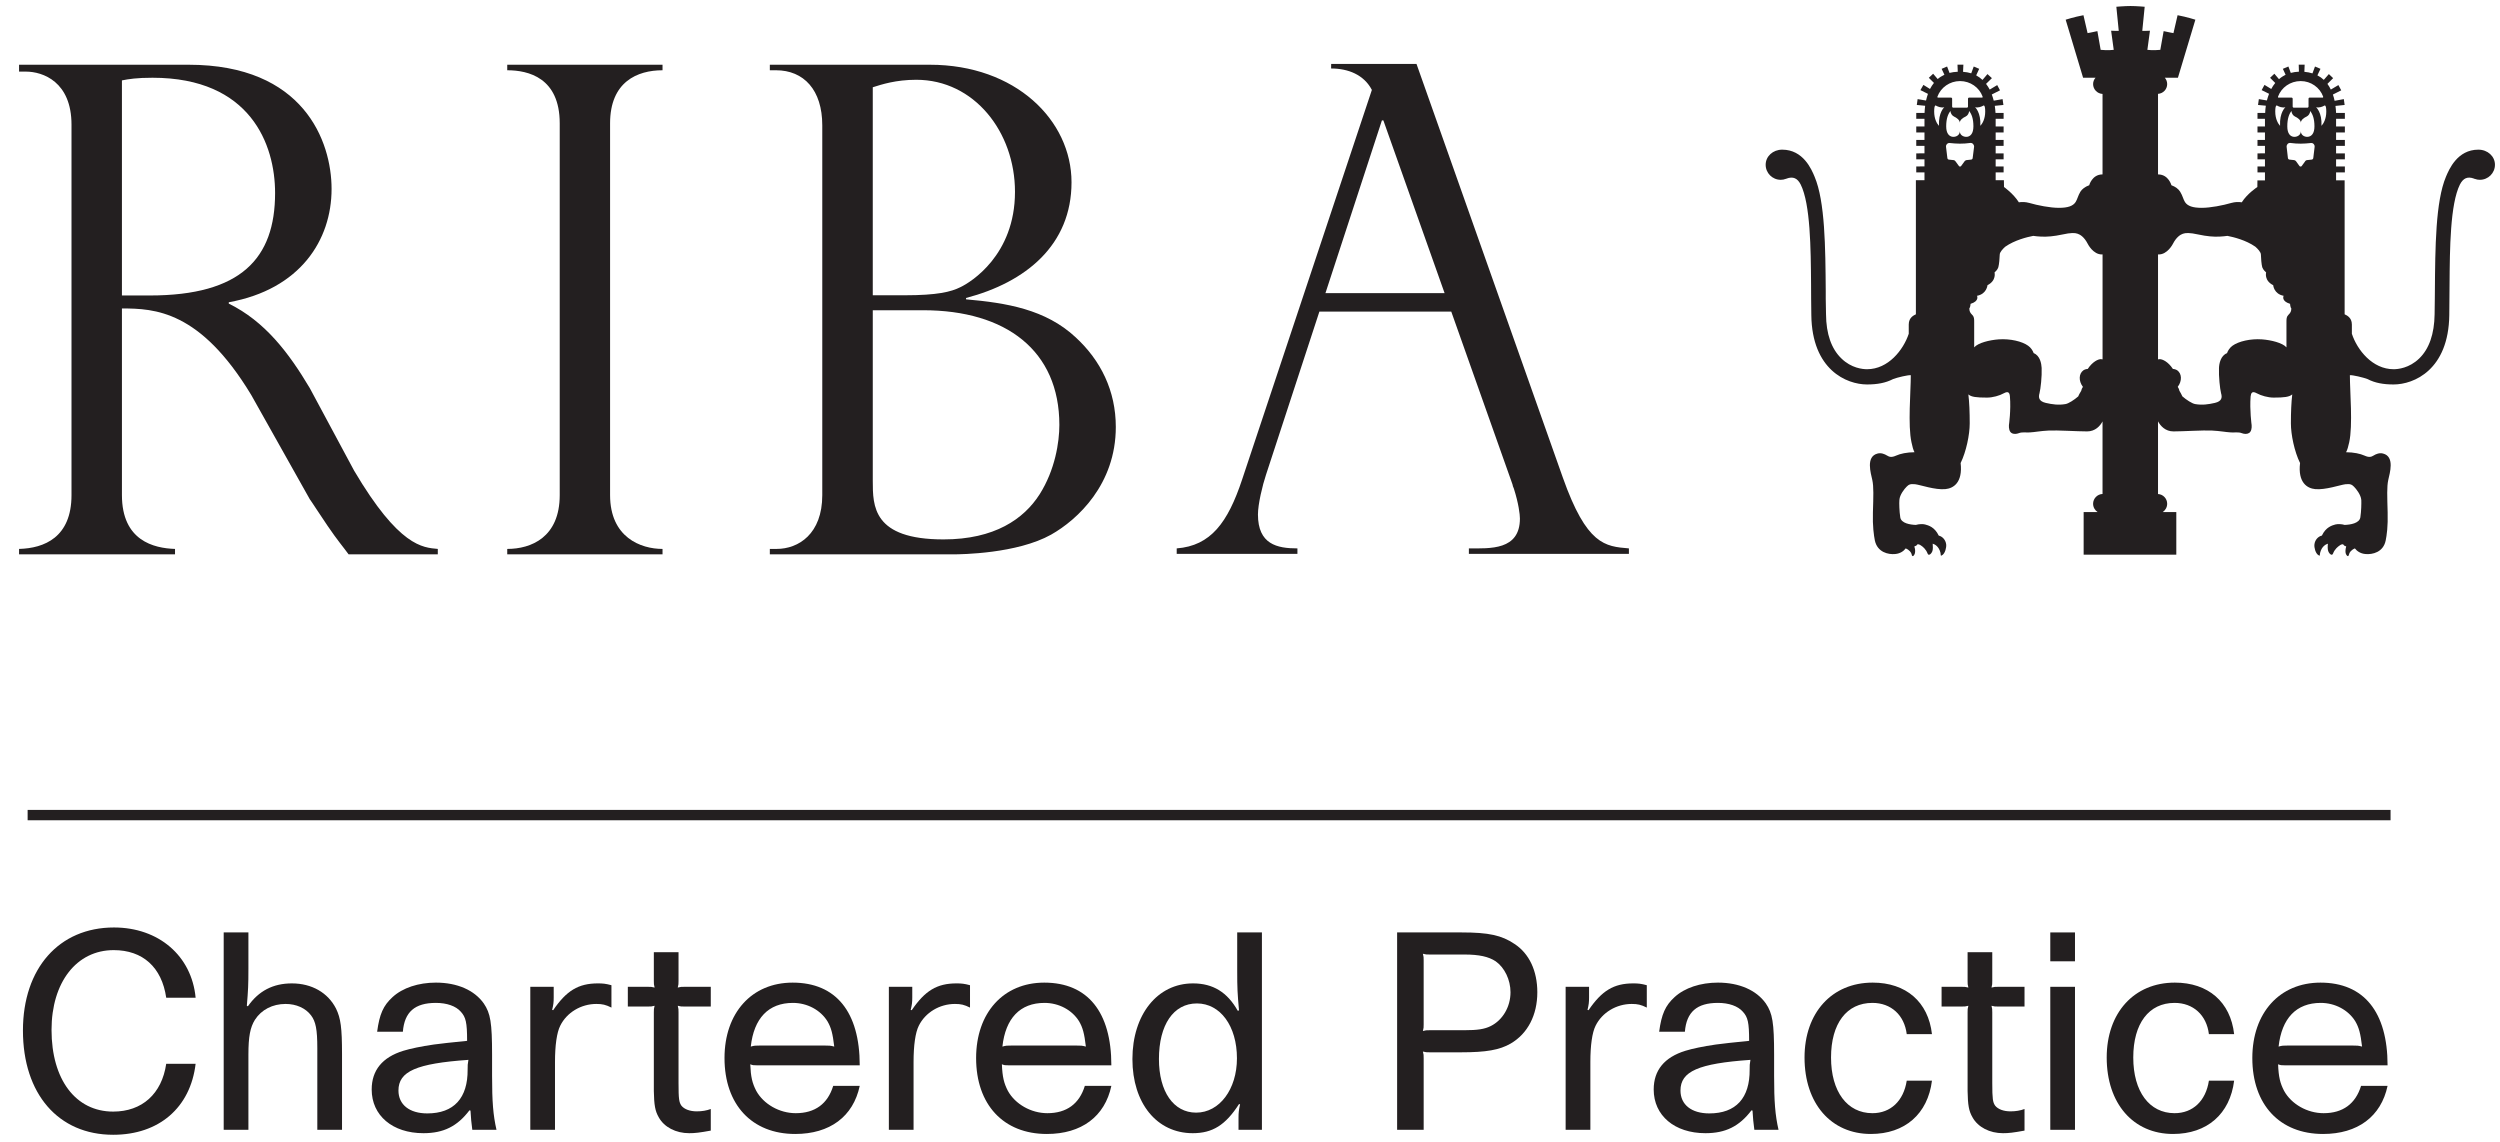
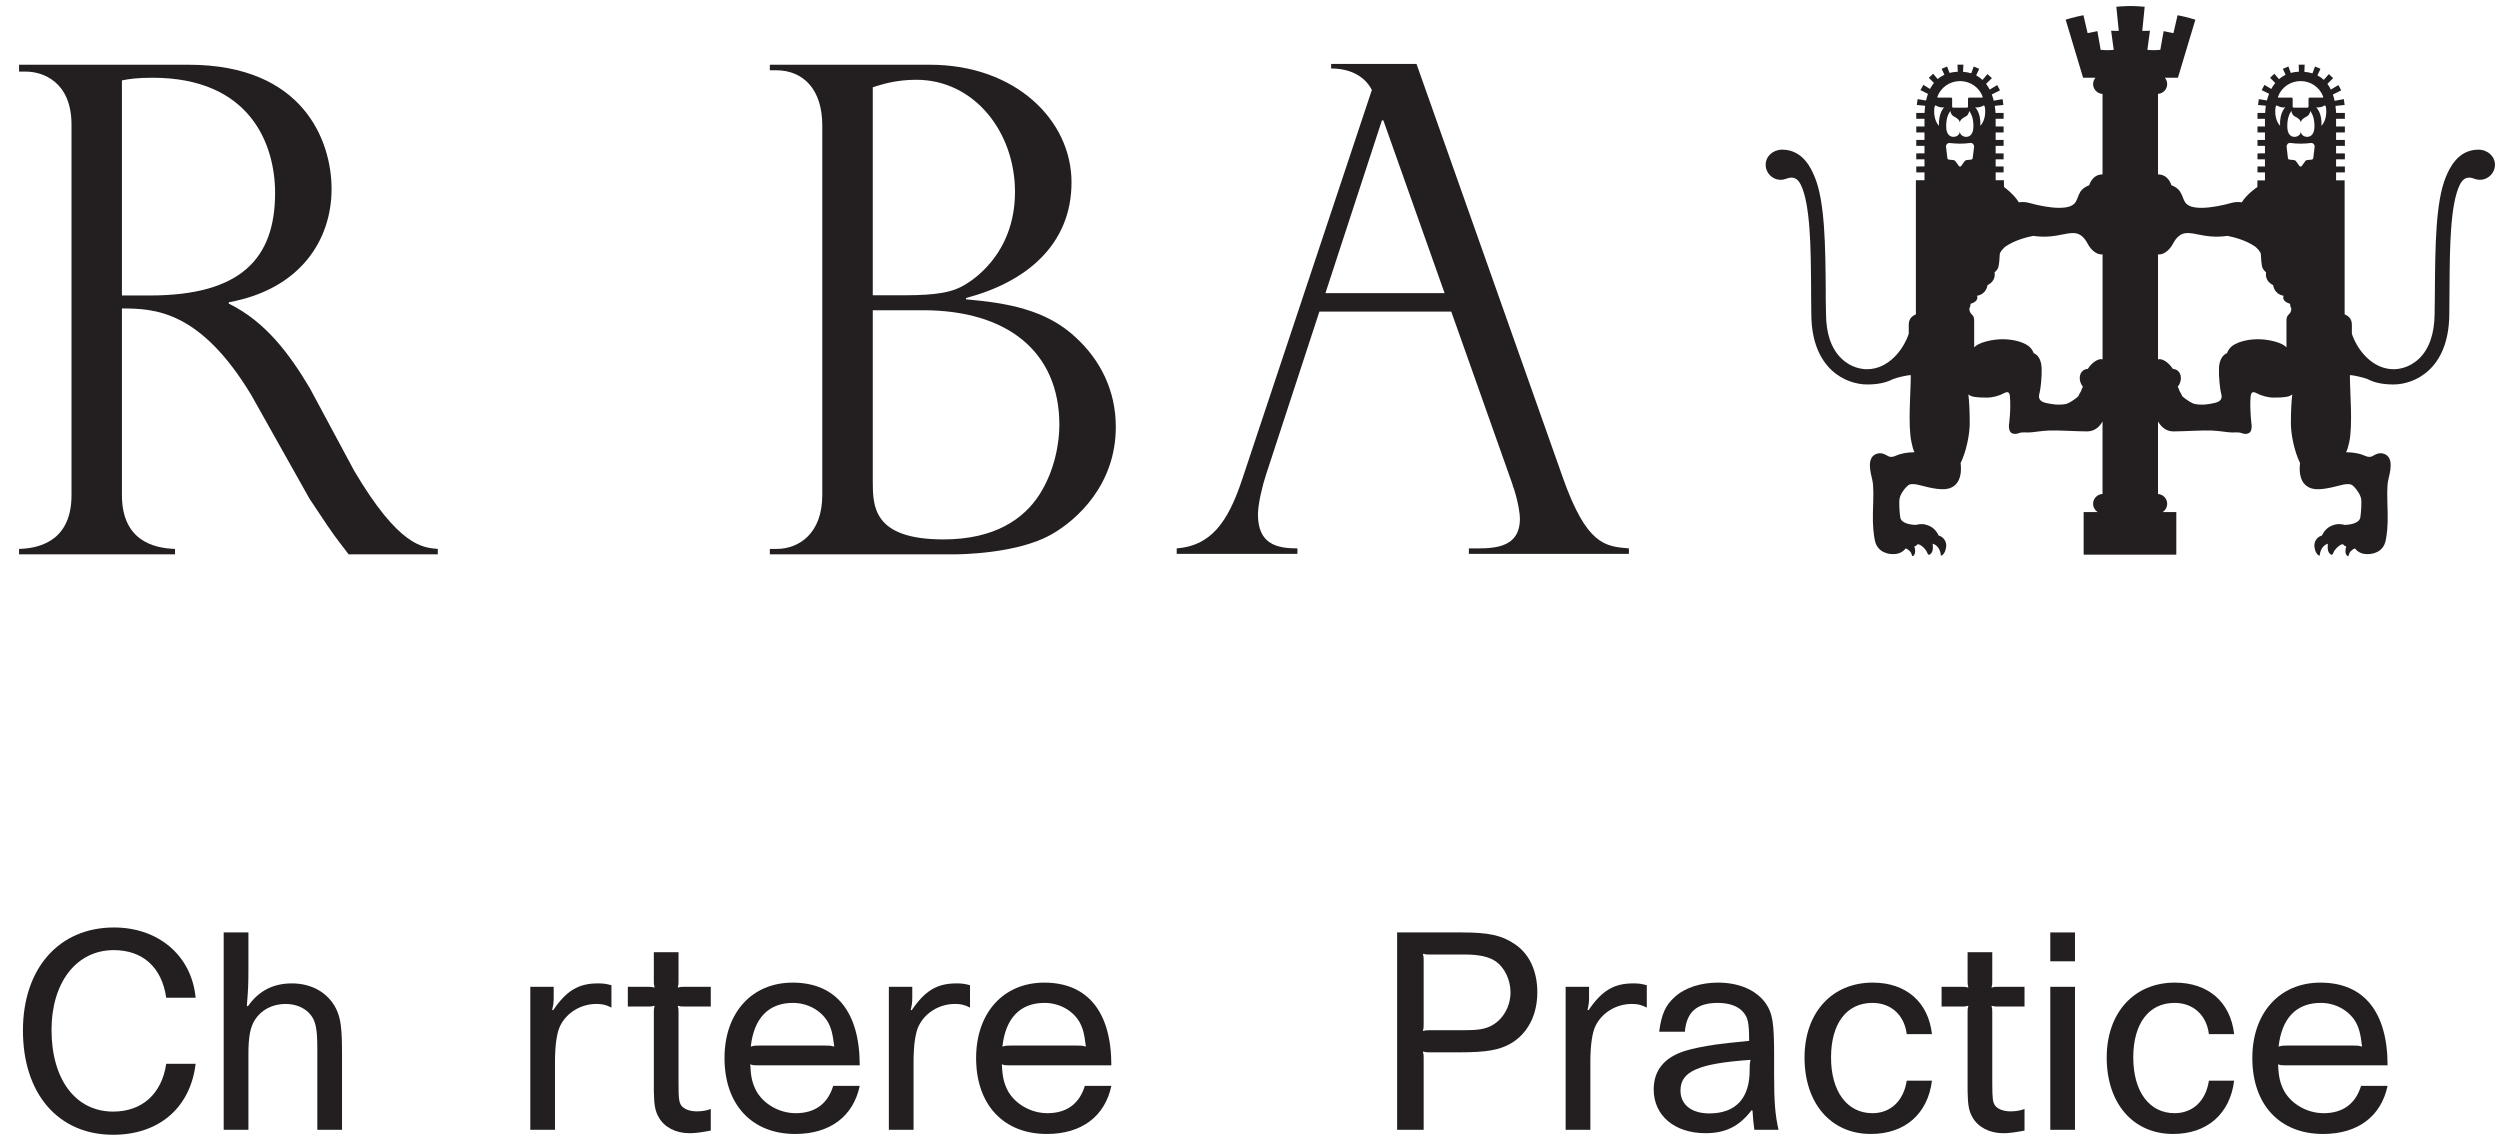
<svg xmlns="http://www.w3.org/2000/svg" width="100%" height="100%" viewBox="0 0 604 276" version="1.1" xml:space="preserve" style="fill-rule:evenodd;clip-rule:evenodd;stroke-miterlimit:2;">
  <g>
    <path d="M47.262,257.008c-1.258,10.617 -8.862,17.155 -19.92,17.155c-13.255,-0 -21.8,-9.876 -21.8,-25.196c-0,-15.025 8.733,-24.888 21.987,-24.888c10.808,0 18.788,6.854 19.733,16.967l-7.104,-0c-1.066,-7.346 -5.654,-11.496 -12.687,-11.496c-8.988,-0 -15.021,7.787 -15.021,19.283c-0,12.005 5.842,19.729 14.892,19.729c6.975,0 11.75,-4.275 12.816,-11.554l7.104,0Z" style="fill:#231f20;fill-rule:nonzero;" />
    <path d="M60.017,233.942c-0,4.15 -0.067,5.216 -0.379,9.05l0.254,0.129c2.575,-3.708 6.091,-5.533 10.616,-5.533c4.838,-0 8.734,2.262 10.68,6.095c1.133,2.329 1.445,4.646 1.445,10.996l0,18.284l-5.97,-0l-0,-19.726c-0,-4.524 -0.375,-6.412 -1.505,-7.916c-1.321,-1.758 -3.583,-2.767 -6.158,-2.767c-3.142,0 -5.842,1.384 -7.412,3.834c-1.13,1.82 -1.571,4.016 -1.571,8.42l-0,18.155l-5.971,-0l-0,-47.688l5.971,0l-0,8.667Z" style="fill:#231f20;fill-rule:nonzero;" />
-     <path d="M96.267,263.475c-0,3.396 2.637,5.525 6.975,5.525c6.408,0 9.804,-3.7 9.737,-10.613c0,-1.008 0,-1.258 0.192,-2.324c-12.571,0.879 -16.904,2.766 -16.904,7.412Zm17.841,9.488c-0.25,-1.942 -0.312,-2.58 -0.437,-4.646l-0.254,-0.063c-2.95,3.888 -6.28,5.525 -11.117,5.525c-7.475,0 -12.5,-4.271 -12.5,-10.554c-0,-4.65 2.575,-7.792 7.658,-9.358c1.638,-0.505 4.275,-1.067 7.354,-1.509c1.884,-0.25 4.146,-0.504 8.042,-0.887c0,-4.459 -0.312,-5.713 -1.508,-7.029c-1.196,-1.384 -3.392,-2.142 -6.034,-2.142c-5.087,-0 -7.599,2.196 -7.979,6.975l-6.216,0c0.566,-4.271 1.504,-6.346 3.708,-8.358c2.446,-2.263 6.279,-3.517 10.487,-3.517c5.155,0 9.305,1.825 11.567,5.029c1.629,2.388 2.009,4.65 2.009,12.438l-0,5.029c-0,6.283 0.249,9.487 1.066,13.067l-5.846,-0Z" style="fill:#231f20;fill-rule:nonzero;" />
    <path d="M133.775,238.413l-0,2.57c-0,1.196 -0.062,1.7 -0.379,3.017l0.254,0.058c3.204,-4.712 6.096,-6.47 10.808,-6.47c1.192,-0 1.884,0.066 3.267,0.441l-0,5.404c-1.383,-0.691 -2.2,-0.879 -3.646,-0.879c-3.708,0 -7.162,2.075 -8.733,5.279c-0.817,1.629 -1.258,4.713 -1.258,8.734l-0,16.396l-5.967,-0l-0,-34.55l5.654,-0Z" style="fill:#231f20;fill-rule:nonzero;" />
    <path d="M163.933,236.962c0,0.759 0,0.942 -0.187,1.634c0.692,-0.183 0.879,-0.183 1.633,-0.183l6.346,-0l0,4.766l-6.346,0c-0.754,0 -0.941,0 -1.633,-0.187c0.187,0.691 0.187,0.879 0.187,1.637l0,17.025c0,3.896 0.13,4.646 0.692,5.467c0.692,0.879 2.075,1.383 3.708,1.383c1.255,0 2.384,-0.187 3.392,-0.571l0,5.221c-2.763,0.504 -3.833,0.625 -5.213,0.625c-3.208,0 -6.037,-1.442 -7.354,-3.833c-0.879,-1.504 -1.129,-2.954 -1.191,-6.342l-0,-18.975c-0,-0.758 -0,-0.946 0.187,-1.637c-0.691,0.187 -0.879,0.187 -1.633,0.187l-4.838,0l0,-4.766l4.838,-0c0.754,-0 0.942,-0 1.633,0.183c-0.187,-0.692 -0.187,-0.875 -0.187,-1.634l-0,-6.908l5.966,0l0,6.908Z" style="fill:#231f20;fill-rule:nonzero;" />
    <path d="M199.292,252.604c1.07,0 1.321,0 2.262,0.25c-0.375,-3.196 -0.754,-4.579 -1.633,-6.096c-1.696,-2.758 -4.904,-4.458 -8.359,-4.458c-5.904,-0 -9.42,3.712 -10.174,10.554c0.879,-0.25 1.129,-0.25 2.195,-0.25l15.709,0Zm-16.459,4.775c-0.754,0 -0.945,0 -1.571,-0.25c0.126,3.084 0.501,4.588 1.442,6.413c1.759,3.204 5.592,5.404 9.55,5.404c4.654,-0 7.729,-2.263 9.05,-6.6l6.408,-0c-1.57,7.412 -7.224,11.621 -15.583,11.621c-10.492,-0 -17.087,-7.096 -17.087,-18.346c-0,-10.929 6.595,-18.221 16.462,-18.221c10.488,0 16.208,7.096 16.208,19.979l-24.879,0Z" style="fill:#231f20;fill-rule:nonzero;" />
    <path d="M220.404,238.413l0,2.57c0,1.196 -0.062,1.7 -0.379,3.017l0.254,0.058c3.204,-4.712 6.096,-6.47 10.809,-6.47c1.191,-0 1.883,0.066 3.266,0.441l0,5.404c-1.383,-0.691 -2.2,-0.879 -3.646,-0.879c-3.708,0 -7.162,2.075 -8.733,5.279c-0.817,1.629 -1.258,4.713 -1.258,8.734l-0,16.396l-5.967,-0l-0,-34.55l5.654,-0Z" style="fill:#231f20;fill-rule:nonzero;" />
    <path d="M260.083,252.604c1.071,0 1.321,0 2.263,0.25c-0.375,-3.196 -0.754,-4.579 -1.633,-6.096c-1.696,-2.758 -4.905,-4.458 -8.359,-4.458c-5.904,-0 -9.425,3.712 -10.175,10.554c0.879,-0.25 1.129,-0.25 2.196,-0.25l15.708,0Zm-16.462,4.775c-0.75,0 -0.942,0 -1.567,-0.25c0.125,3.084 0.5,4.588 1.442,6.413c1.758,3.204 5.592,5.404 9.55,5.404c4.65,-0 7.729,-2.263 9.05,-6.6l6.408,-0c-1.571,7.412 -7.225,11.621 -15.583,11.621c-10.492,-0 -17.092,-7.096 -17.092,-18.346c0,-10.929 6.6,-18.221 16.467,-18.221c10.487,0 16.208,7.096 16.208,19.979l-24.883,0Z" style="fill:#231f20;fill-rule:nonzero;" />
-     <path d="M280,255.875c0,7.854 3.517,12.938 8.983,12.938c5.655,-0 9.863,-5.655 9.863,-13.125c-0,-7.796 -4.017,-13.259 -9.675,-13.259c-5.654,0 -9.171,5.154 -9.171,13.446Zm19.225,17.088l-0,-2.888c-0,-1.262 0.062,-1.821 0.375,-3.271l-0.254,-0.058c-3.267,5.087 -6.409,7.033 -11.179,7.033c-8.671,0 -14.575,-7.229 -14.575,-17.904c-0,-10.742 6.029,-18.287 14.637,-18.287c4.838,-0 8.296,2.141 10.804,6.6l0.313,-0.063c-0.371,-4.146 -0.438,-5.275 -0.438,-9.679l0,-9.171l5.971,0l0,47.688l-5.654,-0Z" style="fill:#231f20;fill-rule:nonzero;" />
    <path d="M343.958,247.45c0,0.758 0,0.946 -0.187,1.638c0.692,-0.188 0.879,-0.188 1.625,-0.188l8.358,0c3.209,0 4.9,-0.25 6.413,-1.008c2.891,-1.442 4.771,-4.646 4.771,-8.163c-0,-3.021 -1.442,-5.975 -3.584,-7.479c-1.692,-1.129 -4.021,-1.637 -7.533,-1.637l-8.425,-0c-0.746,-0 -0.933,-0 -1.625,-0.184c0.187,0.692 0.187,0.875 0.187,1.634l0,15.387Zm-6.416,-22.175l15.587,0c6.533,0 9.675,0.692 12.754,2.767c3.58,2.32 5.534,6.537 5.534,11.687c-0,5.525 -2.33,9.988 -6.413,12.379c-2.704,1.571 -5.966,2.13 -12,2.13l-7.608,-0c-0.746,-0 -0.933,-0 -1.625,-0.188c0.187,0.692 0.187,0.879 0.187,1.638l0,17.275l-6.416,-0l-0,-47.688Z" style="fill:#231f20;fill-rule:nonzero;" />
    <path d="M383.917,238.413l-0,2.57c-0,1.196 -0.067,1.7 -0.375,3.017l0.254,0.058c3.204,-4.712 6.092,-6.47 10.804,-6.47c1.188,-0 1.879,0.066 3.267,0.441l-0,5.404c-1.388,-0.691 -2.2,-0.879 -3.646,-0.879c-3.704,0 -7.163,2.075 -8.733,5.279c-0.817,1.629 -1.255,4.713 -1.255,8.734l0,16.396l-5.975,-0l0,-34.55l5.659,-0Z" style="fill:#231f20;fill-rule:nonzero;" />
    <path d="M406.004,263.475c0,3.396 2.634,5.525 6.971,5.525c6.417,0 9.808,-3.7 9.742,-10.613c-0,-1.008 -0,-1.258 0.187,-2.324c-12.562,0.879 -16.9,2.766 -16.9,7.412Zm17.846,9.488c-0.254,-1.942 -0.317,-2.58 -0.442,-4.646l-0.25,-0.063c-2.954,3.888 -6.283,5.525 -11.125,5.525c-7.471,0 -12.5,-4.271 -12.5,-10.554c0,-4.65 2.58,-7.792 7.667,-9.358c1.633,-0.505 4.271,-1.067 7.346,-1.509c1.891,-0.25 4.154,-0.504 8.042,-0.887c-0,-4.459 -0.309,-5.713 -1.505,-7.029c-1.196,-1.384 -3.396,-2.142 -6.029,-2.142c-5.087,-0 -7.604,2.196 -7.987,6.975l-6.217,0c0.571,-4.271 1.508,-6.346 3.712,-8.358c2.451,-2.263 6.284,-3.517 10.492,-3.517c5.15,0 9.3,1.825 11.563,5.029c1.629,2.388 2.008,4.65 2.008,12.438l-0,5.029c-0,6.283 0.254,9.487 1.067,13.067l-5.842,-0Z" style="fill:#231f20;fill-rule:nonzero;" />
    <path d="M466.762,261.092c-1.012,8.041 -6.537,12.875 -14.77,12.875c-9.613,-0 -16.017,-7.35 -16.017,-18.467c-0,-10.808 6.592,-18.1 16.463,-18.1c8.041,0 13.445,4.65 14.324,12.446l-6.095,-0c-0.571,-4.592 -3.771,-7.546 -8.292,-7.546c-6.229,-0 -9.996,4.967 -9.996,13.2c0,8.229 3.9,13.446 9.996,13.446c4.392,-0 7.533,-2.954 8.292,-7.854l6.095,-0Z" style="fill:#231f20;fill-rule:nonzero;" />
    <path d="M481.333,236.962c0,0.759 0,0.942 -0.187,1.634c0.692,-0.183 0.879,-0.183 1.633,-0.183l6.346,-0l-0,4.766l-6.346,0c-0.754,0 -0.941,0 -1.633,-0.187c0.187,0.691 0.187,0.879 0.187,1.637l0,17.025c0,3.896 0.134,4.646 0.692,5.467c0.692,0.879 2.075,1.383 3.708,1.383c1.259,0 2.392,-0.187 3.392,-0.571l-0,5.221c-2.762,0.504 -3.833,0.625 -5.208,0.625c-3.209,0 -6.038,-1.442 -7.359,-3.833c-0.879,-1.504 -1.129,-2.954 -1.187,-6.342l-0,-18.975c-0,-0.758 -0,-0.946 0.187,-1.637c-0.691,0.187 -0.879,0.187 -1.637,0.187l-4.834,0l0,-4.766l4.834,-0c0.758,-0 0.946,-0 1.637,0.183c-0.187,-0.692 -0.187,-0.875 -0.187,-1.634l-0,-6.908l5.962,0l0,6.908Z" style="fill:#231f20;fill-rule:nonzero;" />
    <path d="M501.317,238.413l-0,34.55l-5.967,-0l-0,-34.55l5.967,-0Zm-5.967,-13.138l5.967,0l-0,6.975l-5.967,0l-0,-6.975Z" style="fill:#231f20;fill-rule:nonzero;" />
    <path d="M539.767,261.092c-1,8.041 -6.534,12.875 -14.763,12.875c-9.608,-0 -16.025,-7.35 -16.025,-18.467c0,-10.808 6.6,-18.1 16.467,-18.1c8.037,0 13.442,4.65 14.321,12.446l-6.096,-0c-0.563,-4.592 -3.767,-7.546 -8.292,-7.546c-6.217,-0 -9.983,4.967 -9.983,13.2c-0,8.229 3.887,13.446 9.983,13.446c4.404,-0 7.546,-2.954 8.292,-7.854l6.096,-0Z" style="fill:#231f20;fill-rule:nonzero;" />
    <path d="M568.413,252.604c1.074,0 1.329,0 2.262,0.25c-0.375,-3.196 -0.75,-4.579 -1.629,-6.096c-1.7,-2.758 -4.904,-4.458 -8.354,-4.458c-5.909,-0 -9.425,3.712 -10.184,10.554c0.88,-0.25 1.134,-0.25 2.2,-0.25l15.705,0Zm-16.455,4.775c-0.758,0 -0.946,0 -1.571,-0.25c0.121,3.084 0.496,4.588 1.442,6.413c1.759,3.204 5.588,5.404 9.554,5.404c4.646,-0 7.721,-2.263 9.05,-6.6l6.405,-0c-1.571,7.412 -7.23,11.621 -15.588,11.621c-10.488,-0 -17.088,-7.096 -17.088,-18.346c0,-10.929 6.6,-18.221 16.463,-18.221c10.492,0 16.213,7.096 16.213,19.979l-24.88,0Z" style="fill:#231f20;fill-rule:nonzero;" />
-     <path d="M6.675,196.925l570.883,-0" style="fill:none;stroke:#231f20;stroke-width:2.5px;" />
    <path d="M6.25,17.3c4.108,-0 11.025,2.45 11.025,12.825l0,89.492c0,10.221 -6.592,12.841 -12.671,13.004l0,1.312l37.679,0l0,-1.312c-5.108,-0.163 -12.825,-1.975 -12.825,-13.004l0,-45.092c7.896,0 18.904,0.479 31.234,20.892l14.154,25.204c0.171,0.162 2.8,4.254 4.279,6.396c2.467,3.629 3.775,5.091 5.096,6.916l21.55,0l-0,-1.312c-3.617,-0.334 -9.354,-0.513 -20.225,-18.921l-10.7,-19.925c-5.096,-8.563 -10.85,-16.142 -19.575,-20.417l-0,-0.329c17.279,-3.125 24.837,-15.042 24.837,-27.371c0,-11.525 -6.737,-30.016 -34.554,-30.016l-40.95,-0l0,1.658l1.646,-0Zm23.208,54.087l0,-51.962c1.629,-0.329 3.605,-0.642 7.384,-0.642c23.704,0 29.62,16.171 29.62,27.846c0,15.813 -8.254,24.758 -30.283,24.758l-6.721,0Z" style="fill:#231f20;fill-rule:nonzero;" />
-     <path d="M160.067,16.975c-6.079,-0 -12.671,2.775 -12.671,12.821l-0,89.821c-0,10.221 7.412,13.004 12.671,13.004l-0,1.312l-37.517,0l-0,-1.312c5.754,-0 12.679,-2.783 12.679,-13.004l0,-89.821c0,-11.013 -7.579,-12.821 -12.679,-12.821l-0,-1.333l37.517,-0l-0,1.333Z" style="fill:#231f20;fill-rule:nonzero;" />
    <path d="M223.029,74.954c20.054,0 32.913,9.779 32.913,27.713c-0,4.108 -1.013,10.85 -4.788,16.787c-3.8,5.934 -10.862,10.867 -23.208,10.867c-17.084,-0 -17.084,-8.058 -17.084,-14.154l0,-41.213l12.167,0Zm7.225,58.979c1.996,0 15.471,-0.162 23.692,-4.762c6.412,-3.621 15.633,-12.179 15.633,-26.008c0,-8.73 -3.629,-16.08 -9.716,-21.68c-7.225,-6.746 -16.701,-8.308 -26.467,-9.162l-0,-0.329c14.471,-3.796 25.483,-12.821 25.483,-27.946c0,-14.958 -13.496,-28.404 -34.221,-28.404l-38.666,-0l-0,1.333l1.475,-0c6.746,-0 11.196,4.767 11.196,13.313l-0,89.329c-0,9.383 -5.738,13.004 -11.025,13.004l-1.646,-0l-0,1.312l44.262,0Zm-19.392,-62.595l0,-50.255c2.117,-0.675 5.575,-1.808 10.509,-1.808c13.987,-0 23.85,12.592 23.85,27.075c-0,15.304 -10.7,21.846 -13.15,23.012c-2.304,1.155 -5.592,1.976 -13.5,1.976l-7.709,-0Z" style="fill:#231f20;fill-rule:nonzero;" />
    <path d="M320.229,70.813l13.642,-41.725l0.35,-0l14.791,41.725l-28.783,-0Zm1.367,-54.267c4.112,-0 7.921,1.496 9.85,5.179l-31.358,94.158c-3.451,10.375 -7.559,15.967 -15.796,16.609l-0,1.329l29.166,-0l0,-1.329c-4.929,-0 -9.537,-0.992 -9.537,-8.204c-0,-2.463 1.1,-7.071 1.937,-9.555l12.909,-39.454l31.858,0l14.796,41.758c-0,0.18 0.162,0.659 0.325,0.988c1.158,3.629 1.467,6.263 1.467,7.25c-0,7.721 -7.238,7.217 -12.33,7.217l0,1.329l38.663,-0l-0,-1.329c-5.75,-0.479 -10.188,-0.805 -15.959,-17.096l-35.358,-99.95l-20.616,-0l-0.017,1.1Z" style="fill:#231f20;fill-rule:nonzero;" />
    <path d="M555.883,29.646c0,-0.654 0.759,-1.2 1.409,-1.492c0.496,-0.25 0.808,-0.758 0.854,-1.333c0.562,0.704 1.025,1.808 1.025,3.7c-0,1.775 -0.738,2.412 -1.546,2.529c-0.738,0.1 -1.742,-0.346 -1.742,-1.333c0,0.987 -1.008,1.433 -1.766,1.333c-0.788,-0.117 -1.505,-0.754 -1.505,-2.529c0,-1.892 0.442,-2.996 1.001,-3.7c0.049,0.575 0.358,1.083 0.854,1.333c0.646,0.292 1.416,0.838 1.416,1.492Zm-87.425,0.758c-0.487,-0.508 -1.162,-1.662 -1.162,-3.45c-0,-1.908 0.471,-1.417 0.471,-1.417c0.445,0.246 1.204,0.546 1.975,0.376c-0,-0 -1.446,1.204 -1.284,4.491Zm8.717,-4.491c0.754,0.17 1.529,-0.13 1.967,-0.376c-0,0 0.483,-0.491 0.483,1.417c-0,1.788 -0.692,2.942 -1.175,3.45c0.171,-3.287 -1.275,-4.491 -1.275,-4.491Zm73.687,4.491c-0.47,-0.508 -1.162,-1.662 -1.162,-3.45c0,-1.908 0.496,-1.417 0.496,-1.417c0.425,0.246 1.179,0.546 1.954,0.376c0,-0 -1.45,1.204 -1.288,4.491Zm8.7,-4.491c0.775,0.17 1.53,-0.13 1.971,-0.376c0,0 0.496,-0.491 0.496,1.417c0,1.788 -0.691,2.942 -1.162,3.45c0.162,-3.287 -1.305,-4.491 -1.305,-4.491Zm-5.387,0.104c-0.137,-0 -0.267,-0.134 -0.267,-0.267l0,-1.892c0,-0.145 -0.133,-0.275 -0.262,-0.275l-3.175,0c-0.113,0 -0.146,-0.166 -0.096,-0.25c0.804,-2.2 2.954,-3.745 5.475,-3.745c2.467,-0 4.617,1.545 5.421,3.745c0.05,0.084 -0,0.25 -0.113,0.25l-3.158,0c-0.146,0 -0.258,0.13 -0.258,0.275l-0,1.892c-0,0.133 -0.134,0.267 -0.263,0.267l-3.304,-0Zm4.208,8.529c0.18,-0.017 0.421,0.062 0.538,0.2l0.112,0.112c0.121,0.13 0.205,0.379 0.188,0.559l-0.334,2.762c-0.016,0.183 -0.179,0.363 -0.358,0.379l-1.204,0.13c-0.179,0.033 -0.392,0.199 -0.454,0.362l-0.809,1.1c-0.129,0.117 -0.35,0.117 -0.495,-0.012l-0.788,-1.105c-0.083,-0.162 -0.296,-0.312 -0.475,-0.345l-1.187,-0.13c-0.18,-0.016 -0.342,-0.196 -0.359,-0.379l-0.316,-2.762c-0.017,-0.18 0.066,-0.429 0.187,-0.559l0.083,-0.112c0.13,-0.138 0.371,-0.233 0.551,-0.217c1.962,0.263 3.274,0.217 5.12,0.017Zm-84.896,-4.9c0,-0.654 0.759,-1.2 1.417,-1.492c0.496,-0.25 0.788,-0.758 0.838,-1.333c0.579,0.704 1.033,1.808 1.033,3.7c-0,1.775 -0.742,2.412 -1.504,2.529c-0.775,0.1 -1.784,-0.346 -1.784,-1.333c0,0.987 -0.983,1.433 -1.758,1.333c-0.787,-0.117 -1.529,-0.754 -1.529,-2.529c-0,-1.892 0.462,-2.996 1.025,-3.7c0.05,0.575 0.358,1.083 0.854,1.333c0.634,0.292 1.408,0.838 1.408,1.492Zm1.709,-3.629l-3.304,-0c-0.146,-0 -0.259,-0.134 -0.259,-0.267l0,-1.892c0,-0.145 -0.116,-0.275 -0.262,-0.275l-3.175,0c-0.113,0 -0.146,-0.166 -0.113,-0.25c0.821,-2.2 2.971,-3.745 5.454,-3.745c2.496,-0 4.655,1.545 5.459,3.745c0.033,0.084 0.012,0.25 -0.113,0.25l-3.158,0c-0.129,0 -0.258,0.13 -0.258,0.275l-0,1.892c-0,0.133 -0.117,0.267 -0.271,0.267Zm0.912,8.512c0.18,-0.016 0.405,0.079 0.554,0.217l0.08,0.112c0.116,0.13 0.22,0.379 0.204,0.559l-0.35,2.762c-0,0.183 -0.163,0.363 -0.358,0.379l-1.171,0.13c-0.18,0.033 -0.392,0.183 -0.471,0.345l-0.809,1.105c-0.129,0.129 -0.35,0.129 -0.479,0.012l-0.804,-1.1c-0.083,-0.163 -0.296,-0.329 -0.475,-0.362l-1.204,-0.13c-0.163,-0.016 -0.342,-0.196 -0.342,-0.379l-0.333,-2.762c-0.017,-0.18 0.05,-0.429 0.204,-0.559l0.079,-0.112c0.134,-0.138 0.375,-0.217 0.554,-0.2c1.867,0.2 3.159,0.246 5.121,-0.017Zm-7.716,94.871l-0,-0.017c0.016,0 0.066,0 -0,0.017Zm92.587,-0.017c-0.017,0 -0.017,0.017 -0.017,0.017c-0.033,-0.017 -0.016,-0.017 0.017,-0.017Zm-8.087,-53.329c-0.484,0.475 -0.484,0.971 -0.484,1.746l0,6.125c-0.95,-1.096 -3.708,-1.771 -5.916,-1.933c-2.775,-0.2 -5.671,0.475 -7.134,1.545c-0.621,0.459 -1.066,1.096 -1.312,1.788c-1.529,0.592 -1.904,2.517 -1.938,3.571c-0.087,2.037 0.23,5.046 0.504,6.112c0.317,1.054 0.18,1.938 -1.495,2.334c-1.596,0.362 -3.067,0.579 -4.763,0.283c-0.737,-0.117 -2.137,-1.025 -3.092,-1.862c-0.179,-0.459 -0.512,-0.984 -0.708,-1.33c-0.062,-0.329 -0.196,-0.675 -0.412,-0.966c1.087,-1.45 0.991,-3.175 -0.1,-3.984c-0.325,-0.212 -0.709,-0.329 -1.067,-0.345c-1.146,-1.742 -2.512,-2.367 -3.187,-2.367c-0.146,-0 -0.28,0.033 -0.409,0.054l0,-25.367c0.05,0.017 0.096,0.017 0.129,0.017c2.15,0.046 3.45,-2.533 3.45,-2.533c0.871,-1.692 1.825,-2.254 2.434,-2.467c0.679,-0.229 1.55,-0.296 3.804,0.196c1.887,0.412 3.646,0.579 5.075,0.492c0.691,-0.03 1.296,-0.096 1.871,-0.175c1.45,0.279 4.471,1.016 6.758,2.624c0.542,0.48 1.333,1.284 1.333,1.892c0,0.696 0.146,2.45 0.325,3.059c0.221,0.641 0.742,1.07 0.938,1.266c-0,0 -0.538,1.942 1.708,3.075c0,0 0.154,2.121 2.521,2.563c-0,-0 -0.675,1.266 1.554,1.941c0,0 0.05,0.855 0.304,1.104c0,0.671 -0.195,1.067 -0.691,1.542Zm-45.338,10.717c-0.646,-0 -2.012,0.625 -3.158,2.367c-0.384,0.016 -0.759,0.133 -1.067,0.345c-1.092,0.809 -1.187,2.534 -0.096,3.984c-0.22,0.291 -0.35,0.637 -0.416,0.966c-0.196,0.346 -0.546,0.871 -0.709,1.33c-0.95,0.837 -2.35,1.745 -3.091,1.862c-1.692,0.296 -3.167,0.079 -4.763,-0.283c-1.658,-0.396 -1.812,-1.28 -1.512,-2.334c0.275,-1.066 0.608,-4.075 0.52,-6.112c-0.05,-1.054 -0.391,-2.979 -1.92,-3.571c-0.259,-0.692 -0.696,-1.329 -1.334,-1.788c-1.462,-1.07 -4.37,-1.745 -7.145,-1.545c-2.188,0.162 -4.963,0.837 -5.901,1.933l0,-6.125c0,-0.775 0,-1.271 -0.495,-1.746c-0.48,-0.475 -0.675,-0.871 -0.675,-1.542c0.241,-0.249 0.3,-1.104 0.3,-1.104c2.212,-0.675 1.554,-1.941 1.554,-1.941c2.366,-0.442 2.529,-2.563 2.529,-2.563c2.225,-1.133 1.704,-3.075 1.704,-3.075c0.192,-0.196 0.729,-0.625 0.917,-1.266c0.179,-0.609 0.341,-2.363 0.341,-3.059c0,-0.608 0.792,-1.412 1.321,-1.892c2.296,-1.608 5.317,-2.345 6.771,-2.624c0.575,0.079 1.179,0.145 1.854,0.175c1.45,0.087 3.209,-0.08 5.113,-0.492c2.237,-0.492 3.125,-0.425 3.767,-0.196c0.624,0.213 1.579,0.775 2.45,2.467c-0,-0 1.283,2.579 3.433,2.533c0.05,-0 0.096,-0 0.129,-0.017l-0,25.367c-0.129,-0.021 -0.258,-0.054 -0.421,-0.054Zm91.217,-50.613c-5.075,0 -7.071,4.75 -7.829,6.542c-2.513,5.983 -2.596,17.033 -2.675,27.7l-0.017,1.775l-0.05,3.75c-0.063,4.75 -1.317,8.362 -3.717,10.683c-2.416,2.338 -5.129,2.596 -6.179,2.596c-5.141,0 -8.812,-4.666 -10.092,-8.567l0,-2.233c0,-1.741 -1.316,-2.25 -1.749,-2.466l-0,-32.367l-2.067,-0l-0,-1.921l2.125,0l-0,-1.433l-2.125,-0l-0,-1.725l2.125,-0l-0,-1.434l-2.125,0l-0,-1.821l2.125,0l-0,-1.429l-2.125,0l-0,-1.812l2.125,-0l-0,-1.442l-2.125,0l-0,-1.846l2.125,0l-0,-1.425l-2.125,0c-0.033,-0.579 -0.063,-1.137 -0.146,-1.696l2.213,-0.229l-0.196,-1.412l-2.229,0.408c-0.088,-0.525 -0.25,-1.037 -0.413,-1.512l2.017,-1.021l-0.684,-1.267l-1.829,1.088c-0.212,-0.475 -0.521,-0.95 -0.825,-1.38l1.384,-1.383l-1.034,-0.983l-1.221,1.396c-0.454,-0.43 -0.966,-0.792 -1.546,-1.084l0.742,-1.579l-1.325,-0.562l-0.612,1.662c-0.592,-0.196 -1.254,-0.312 -1.954,-0.379l0.066,-1.725l-1.433,-0l0.05,1.692c-0.709,0.033 -1.367,0.133 -1.971,0.296l-0.575,-1.546l-1.337,0.562l0.662,1.429c-0.579,0.296 -1.117,0.642 -1.596,1.071l-1.117,-1.316l-1.033,0.983l1.246,1.25c-0.358,0.429 -0.692,0.921 -0.967,1.45l-1.629,-0.988l-0.691,1.263l1.791,0.887c-0.212,0.53 -0.358,1.055 -0.521,1.613l-1.945,-0.325l-0.196,1.412l1.887,0.179c-0.083,0.575 -0.146,1.15 -0.162,1.746l-1.855,0l0,1.425l1.805,0l-0,1.846l-1.805,0l0,1.442l1.805,-0l-0,1.812l-1.805,0l0,1.429l1.805,0l-0,1.805l-1.805,0.016l0,1.434l1.805,-0l-0,1.725l-1.805,-0l0,1.433l1.805,0l-0,1.937l-1.821,0l-0.017,1.596c0,0 -2.4,1.546 -3.767,3.696c-0.758,-0.129 -1.612,-0.096 -2.516,0.15c-2.033,0.592 -5.029,1.184 -7.171,1.184c-2.146,-0 -3.4,-0.43 -4.033,-1.396c-0.4,-0.625 -0.596,-1.613 -1.175,-2.517c-0.388,-0.625 -1.129,-1.2 -2.1,-1.546c-0,0 -0.675,-2.546 -3.109,-2.612l-0.129,-0l0,-19.467c1.229,-0.079 2.213,-1.083 2.213,-2.363c-0,-0.595 -0.225,-1.137 -0.567,-1.529l3.163,0l4.216,-14.025c0,0 -2.041,-0.658 -4.296,-1.083l-1,4.325c0,-0 -1.229,-0.217 -2.371,-0.479l-0.804,4.521c0,-0 -1.854,0.179 -3.125,-0l0.625,-4.621c0,-0 -1.341,0.067 -1.854,0.033l0.579,-5.821c0,0 -2.062,-0.179 -3.421,-0.179c-1.366,0 -3.425,0.179 -3.425,0.179l0.58,5.821c-0.513,0.034 -1.842,-0.033 -1.842,-0.033l0.629,4.621c-1.287,0.179 -3.158,-0 -3.158,-0l-0.792,-4.521c-1.121,0.262 -2.367,0.479 -2.367,0.479l-0.999,-4.325c-2.271,0.425 -4.296,1.083 -4.296,1.083l4.212,14.025l3.004,0c-0.358,0.392 -0.587,0.934 -0.587,1.529c-0,1.28 1.033,2.33 2.279,2.38l-0,19.45l-0.129,-0c-2.417,0.066 -3.092,2.612 -3.092,2.612c-0.971,0.346 -1.725,0.921 -2.117,1.546c-0.562,0.904 -0.758,1.892 -1.17,2.517c-0.621,0.966 -1.888,1.396 -4.029,1.396c-2.134,-0 -5.13,-0.592 -7.163,-1.184c-0.904,-0.246 -1.758,-0.279 -2.512,-0.15c-1.367,-2.15 -3.592,-3.696 -3.592,-3.696l-0.029,-1.646l-1.988,0l0,-1.887l1.921,0l0,-1.433l-1.921,-0l0,-1.725l1.921,-0l0,-1.434l-1.921,0l0,-1.821l1.921,0l0,-1.429l-1.921,0l0,-1.812l1.921,-0l0,-1.442l-1.921,0l0,-1.846l1.921,0l0,-1.425l-1.954,0c-0.033,-0.579 -0.096,-1.154 -0.179,-1.716l2.083,-0.209l-0.196,-1.412l-2.137,0.375c-0.134,-0.525 -0.296,-1.017 -0.475,-1.496l1.987,-1.004l-0.675,-1.267l-1.808,1.088c-0.258,-0.492 -0.563,-0.938 -0.888,-1.38l1.417,-1.383l-1.075,-0.983l-1.196,1.412c-0.462,-0.429 -0.983,-0.808 -1.529,-1.1l0.725,-1.579l-1.317,-0.562l-0.604,1.645c-0.612,-0.195 -1.271,-0.308 -1.979,-0.362l0.083,-1.725l-1.425,-0l0.067,1.708c-0.725,0.038 -1.4,0.117 -1.996,0.28l-0.583,-1.546l-1.321,0.562l0.675,1.429c-0.608,0.296 -1.154,0.625 -1.625,1.038l-1.1,-1.283l-1.042,0.983l1.238,1.233c-0.367,0.446 -0.675,0.938 -0.954,1.467l-1.592,-0.988l-0.725,1.263l1.821,0.904c-0.179,0.529 -0.342,1.071 -0.463,1.613l-2.033,-0.342l-0.196,1.412l2.017,0.196c-0.079,0.575 -0.113,1.15 -0.146,1.729l-2.004,0l-0,1.425l1.987,0l0,1.846l-1.987,0l-0,1.442l1.987,-0l0,1.812l-1.987,0l-0,1.429l1.987,0l0,1.805l-1.987,0.016l-0,1.434l1.987,-0l0,1.708l-1.987,0.017l-0,1.433l1.987,0l0,1.887l-2.075,0l0,32.401c-0.425,0.216 -1.725,0.725 -1.725,2.466l0,2.233c-1.295,3.901 -4.95,8.567 -10.075,8.567c-1.066,0 -3.8,-0.258 -6.191,-2.596c-2.417,-2.321 -3.688,-5.933 -3.721,-10.683l-0.067,-3.75l0,-1.775c-0.079,-10.667 -0.162,-21.717 -2.692,-27.7c-0.741,-1.792 -2.749,-6.542 -7.829,-6.542c-2.237,0 -3.995,1.609 -3.995,3.646c-0,2.009 1.629,3.638 3.637,3.638c0.425,-0 0.821,-0.067 1.246,-0.234l0.05,0c-0,0 0.162,-0.066 0.146,-0.066c1.529,-0.559 2.604,-0.113 3.391,1.45c2.346,4.733 2.434,15.45 2.5,24.079c0,-0 0.017,3.554 0.017,3.537l0.046,3.909c0.15,13.237 8.529,16.771 13.462,16.771c2.45,-0 4.475,-0.363 6.284,-1.3c0.983,-0.392 3.725,-1.034 4.287,-0.934c0,3.958 -0.741,12.096 0.163,16.204c0.212,1.059 0.433,1.83 0.725,2.4c-1.838,0.017 -3.417,0.35 -4.45,0.821c-1.092,0.483 -1.613,0.333 -2.175,-0.017c-0.579,-0.358 -1.45,-0.72 -2.288,-0.487c-2.904,0.725 -1.625,4.763 -1.275,6.404c0.358,1.629 0.259,3.963 0.146,7.813c-0.1,3.354 0.225,5.525 0.471,6.804c0.612,2.816 3.225,3.433 4.933,3.254c1.221,-0.113 2.059,-0.737 2.513,-1.358c0.896,0.358 1.35,1.033 1.416,1.358c0.113,0.596 0.284,0.612 0.513,0.383c0.262,-0.316 0.342,-0.591 0.358,-1.12c0,-0.296 -0.05,-0.709 -0.196,-1.084c0.45,-0.246 0.375,-0.05 0.692,-0.45c0.146,-0.192 0.612,-0.029 0.971,0.254c0.341,0.213 1.146,0.838 1.546,1.921c0.258,0.642 0.933,0.05 1.162,-0.641c0.129,-0.409 0.129,-1.1 0.067,-1.759c0.496,0.146 1.496,0.642 1.879,2.204c0.113,0.529 -0.083,0.954 0.504,0.505c0.592,-0.421 0.967,-1.742 0.871,-2.546c-0.129,-1.05 -0.871,-1.904 -1.808,-2.117c-0.017,-0 -0,-0.017 -0,-0.017c-0.967,-2.025 -2.45,-2.45 -3.305,-2.675c-0.504,-0.125 -1.399,-0.125 -2.22,0.113c-1.359,-0.05 -3.546,-0.384 -3.759,-1.833c-0.229,-1.471 -0.279,-3.45 -0.212,-4.188c0.066,-1.262 1.229,-2.696 1.741,-3.208c0.505,-0.488 0.821,-0.734 2.067,-0.6c1.238,0.146 4.817,1.421 7.3,1.179c1.938,-0.179 4.225,-1.563 3.688,-6.3c1.358,-2.775 2.196,-6.883 2.196,-9.579c-0,-2.75 -0.096,-5.096 -0.326,-7.005c0.692,0.625 1.955,0.775 4.496,0.775c1.371,0 3.034,-0.462 4.084,-1.054c1.087,-0.591 1.383,-0.1 1.458,0.771c0.283,3.304 -0.238,6.921 -0.238,6.921c-0.049,0.742 0.096,1.579 0.626,1.908c0.52,0.33 1.175,0.263 1.808,0.034c0.691,-0.296 1.771,-0.113 2.579,-0.167c1.4,-0.079 2.433,-0.342 4.654,-0.458c2.017,-0.1 6.883,0.212 9.221,0.212c1.967,0 3.142,-1.312 3.725,-2.416l-0,17.529c-1.246,0.05 -2.279,1.1 -2.279,2.358c-0,0.842 0.425,1.562 1.083,2.013l-3.367,-0l0,10.3l22.388,-0l-0,-10.3l-3.275,-0c0.646,-0.451 1.067,-1.171 1.067,-2.013c-0,-1.242 -0.984,-2.279 -2.213,-2.342l0,-17.558c0.604,1.117 1.775,2.429 3.742,2.429c2.321,0 7.187,-0.312 9.221,-0.212c2.208,0.116 3.258,0.379 4.658,0.458c0.787,0.054 1.888,-0.129 2.579,0.167c0.625,0.229 1.267,0.296 1.804,-0.034c0.529,-0.329 0.675,-1.166 0.613,-1.908c-0,0 -0.504,-3.617 -0.246,-6.921c0.1,-0.871 0.392,-1.362 1.467,-0.771c1.083,0.592 2.741,1.054 4.091,1.054c2.534,0 3.792,-0.15 4.5,-0.775c-0.225,1.909 -0.325,4.255 -0.325,7.005c0,2.696 0.838,6.804 2.213,9.579c-0.567,4.737 1.742,6.121 3.654,6.3c2.483,0.242 6.079,-1.033 7.317,-1.179c1.245,-0.134 1.562,0.112 2.066,0.6c0.513,0.512 1.663,1.946 1.759,3.208c0.033,0.738 -0,2.717 -0.229,4.188c-0.225,1.449 -2.417,1.783 -3.784,1.833c-0.796,-0.238 -1.692,-0.238 -2.229,-0.113c-0.821,0.225 -2.321,0.65 -3.271,2.675c0,0 0,0.017 -0.017,0.017c-0.92,0.213 -1.674,1.067 -1.791,2.117c-0.104,0.804 0.279,2.125 0.871,2.546c0.57,0.449 0.375,0.024 0.504,-0.505c0.383,-1.562 1.383,-2.058 1.883,-2.204c-0.092,0.659 -0.075,1.35 0.063,1.759c0.229,0.691 0.921,1.283 1.166,0.641c0.396,-1.083 1.221,-1.708 1.546,-1.921c0.342,-0.283 0.804,-0.446 0.967,-0.254c0.292,0.4 0.229,0.204 0.675,0.45c-0.113,0.375 -0.179,0.788 -0.179,1.084c-0,0.529 0.1,0.804 0.358,1.12c0.213,0.229 0.4,0.213 0.529,-0.383c0.05,-0.325 0.504,-1 1.392,-1.358c0.462,0.621 1.304,1.245 2.508,1.358c1.742,0.179 4.354,-0.438 4.929,-3.254c0.263,-1.279 0.571,-3.45 0.475,-6.804c-0.1,-3.85 -0.212,-6.184 0.146,-7.813c0.35,-1.641 1.642,-5.679 -1.262,-6.404c-0.854,-0.233 -1.725,0.129 -2.288,0.487c-0.562,0.35 -1.1,0.5 -2.171,0.017c-1.05,-0.471 -2.612,-0.804 -4.47,-0.821c0.312,-0.57 0.529,-1.341 0.758,-2.4c0.904,-4.108 0.162,-12.246 0.162,-16.204c0.546,-0.1 3.271,0.542 4.271,0.934c1.792,0.937 3.817,1.3 6.3,1.3c4.9,-0 13.283,-3.534 13.446,-16.771l0.033,-3.909c0,0.017 0.03,-3.537 0.03,-3.537c0.066,-8.629 0.149,-19.346 2.5,-24.079c0.804,-1.563 1.845,-2.009 3.383,-1.45c-0.029,-0 0.141,0.066 0.141,0.066l0.046,0c0.425,0.167 0.842,0.234 1.246,0.234c2.029,-0 3.654,-1.629 3.654,-3.638c0,-2.037 -1.758,-3.646 -4.012,-3.646Z" style="fill:#231f20;fill-rule:nonzero;" />
  </g>
</svg>